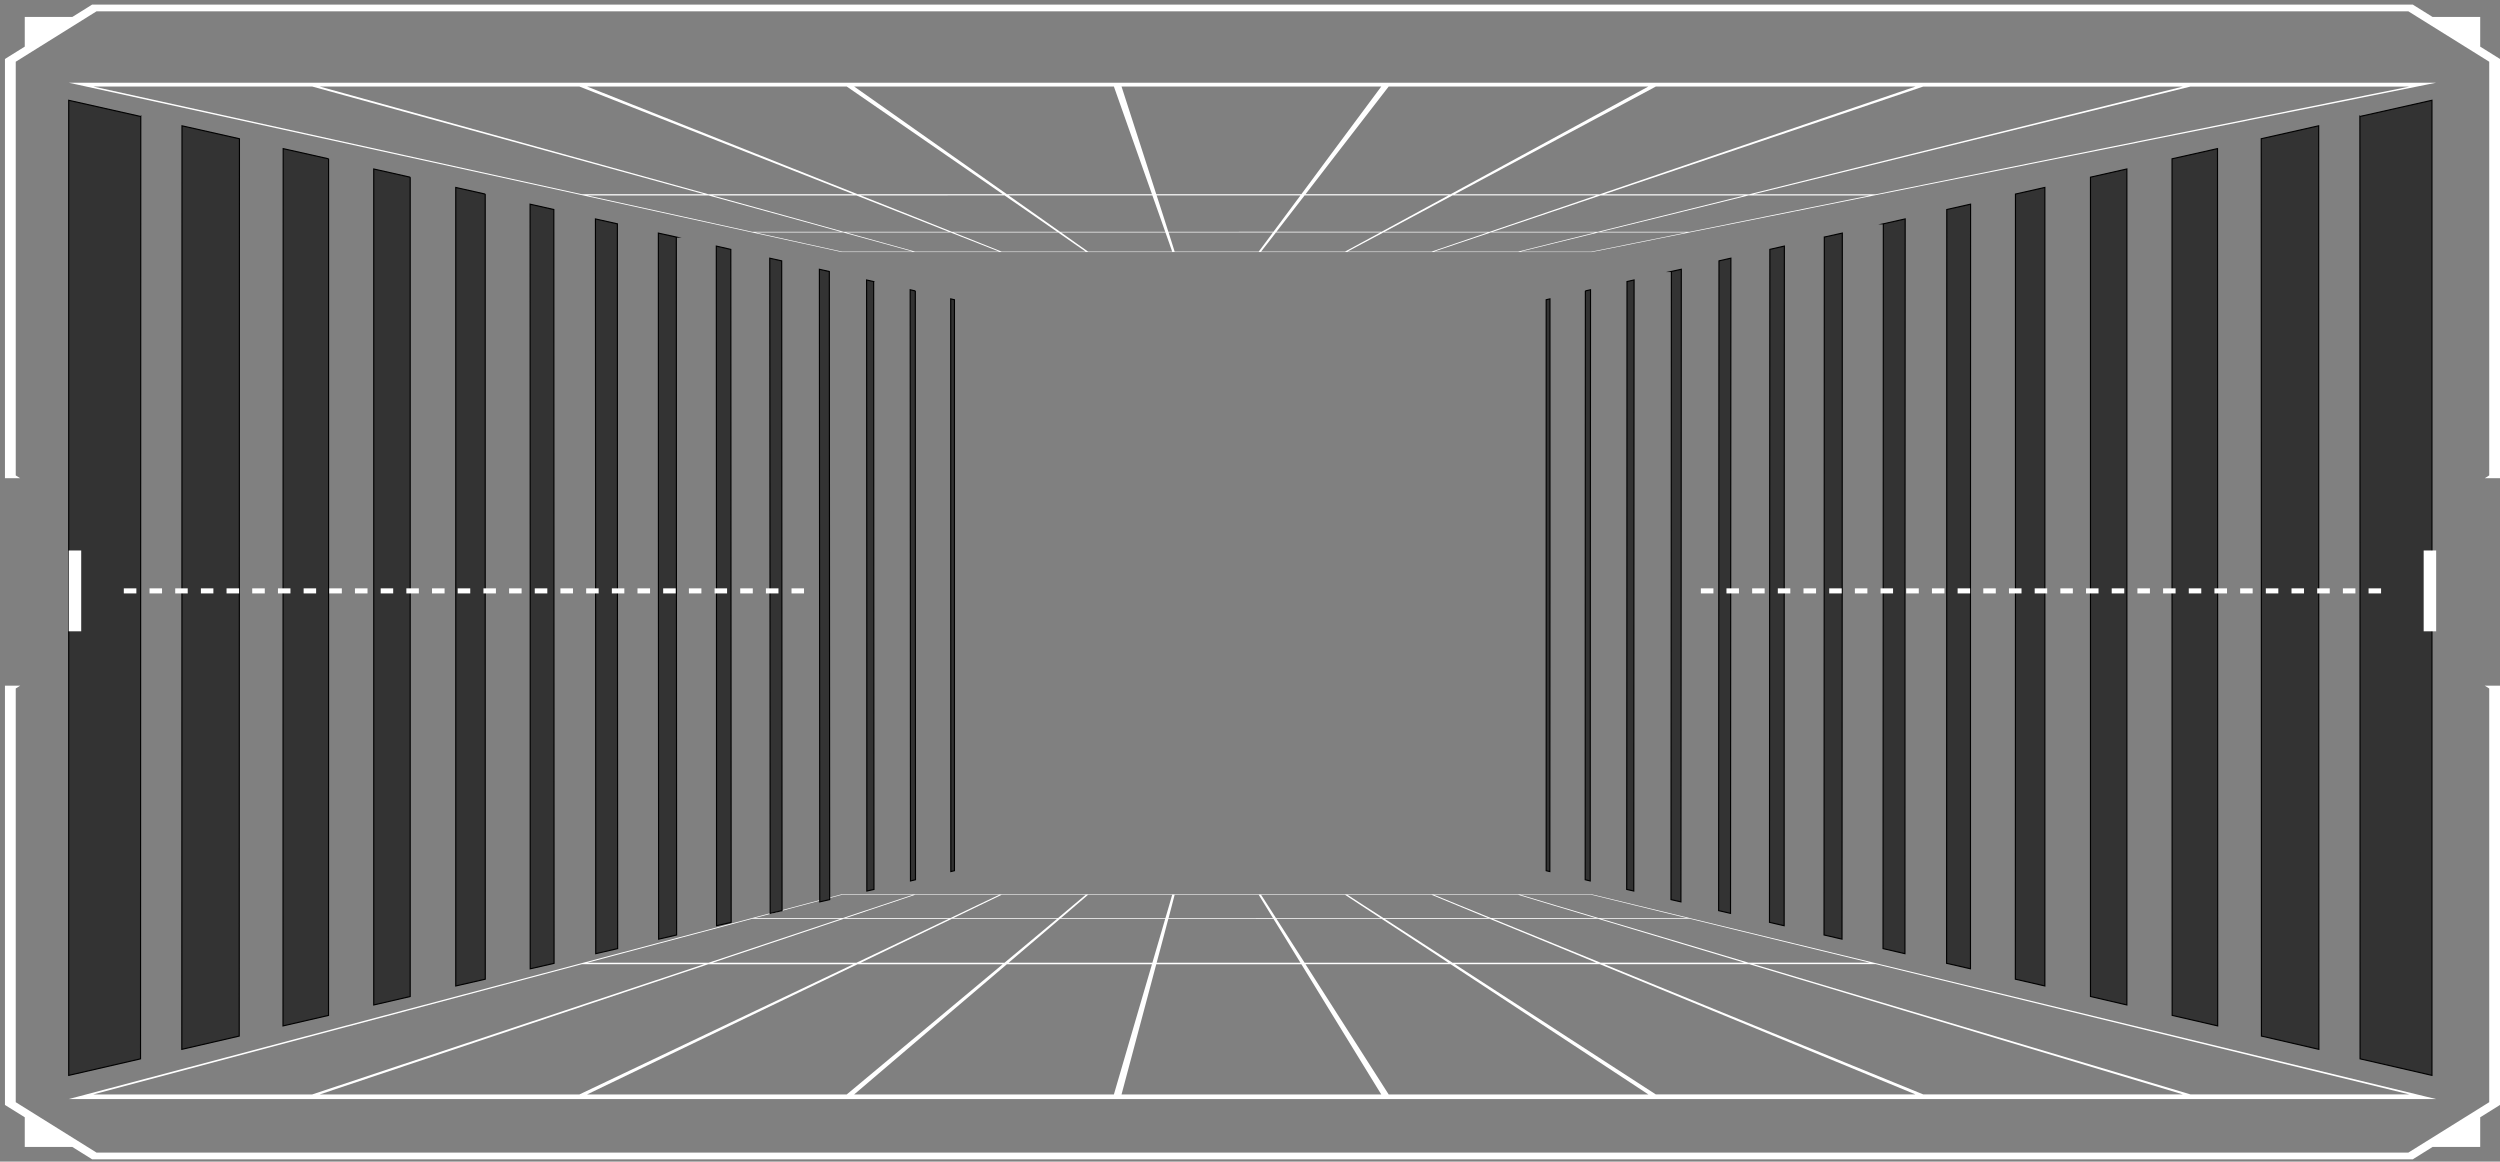
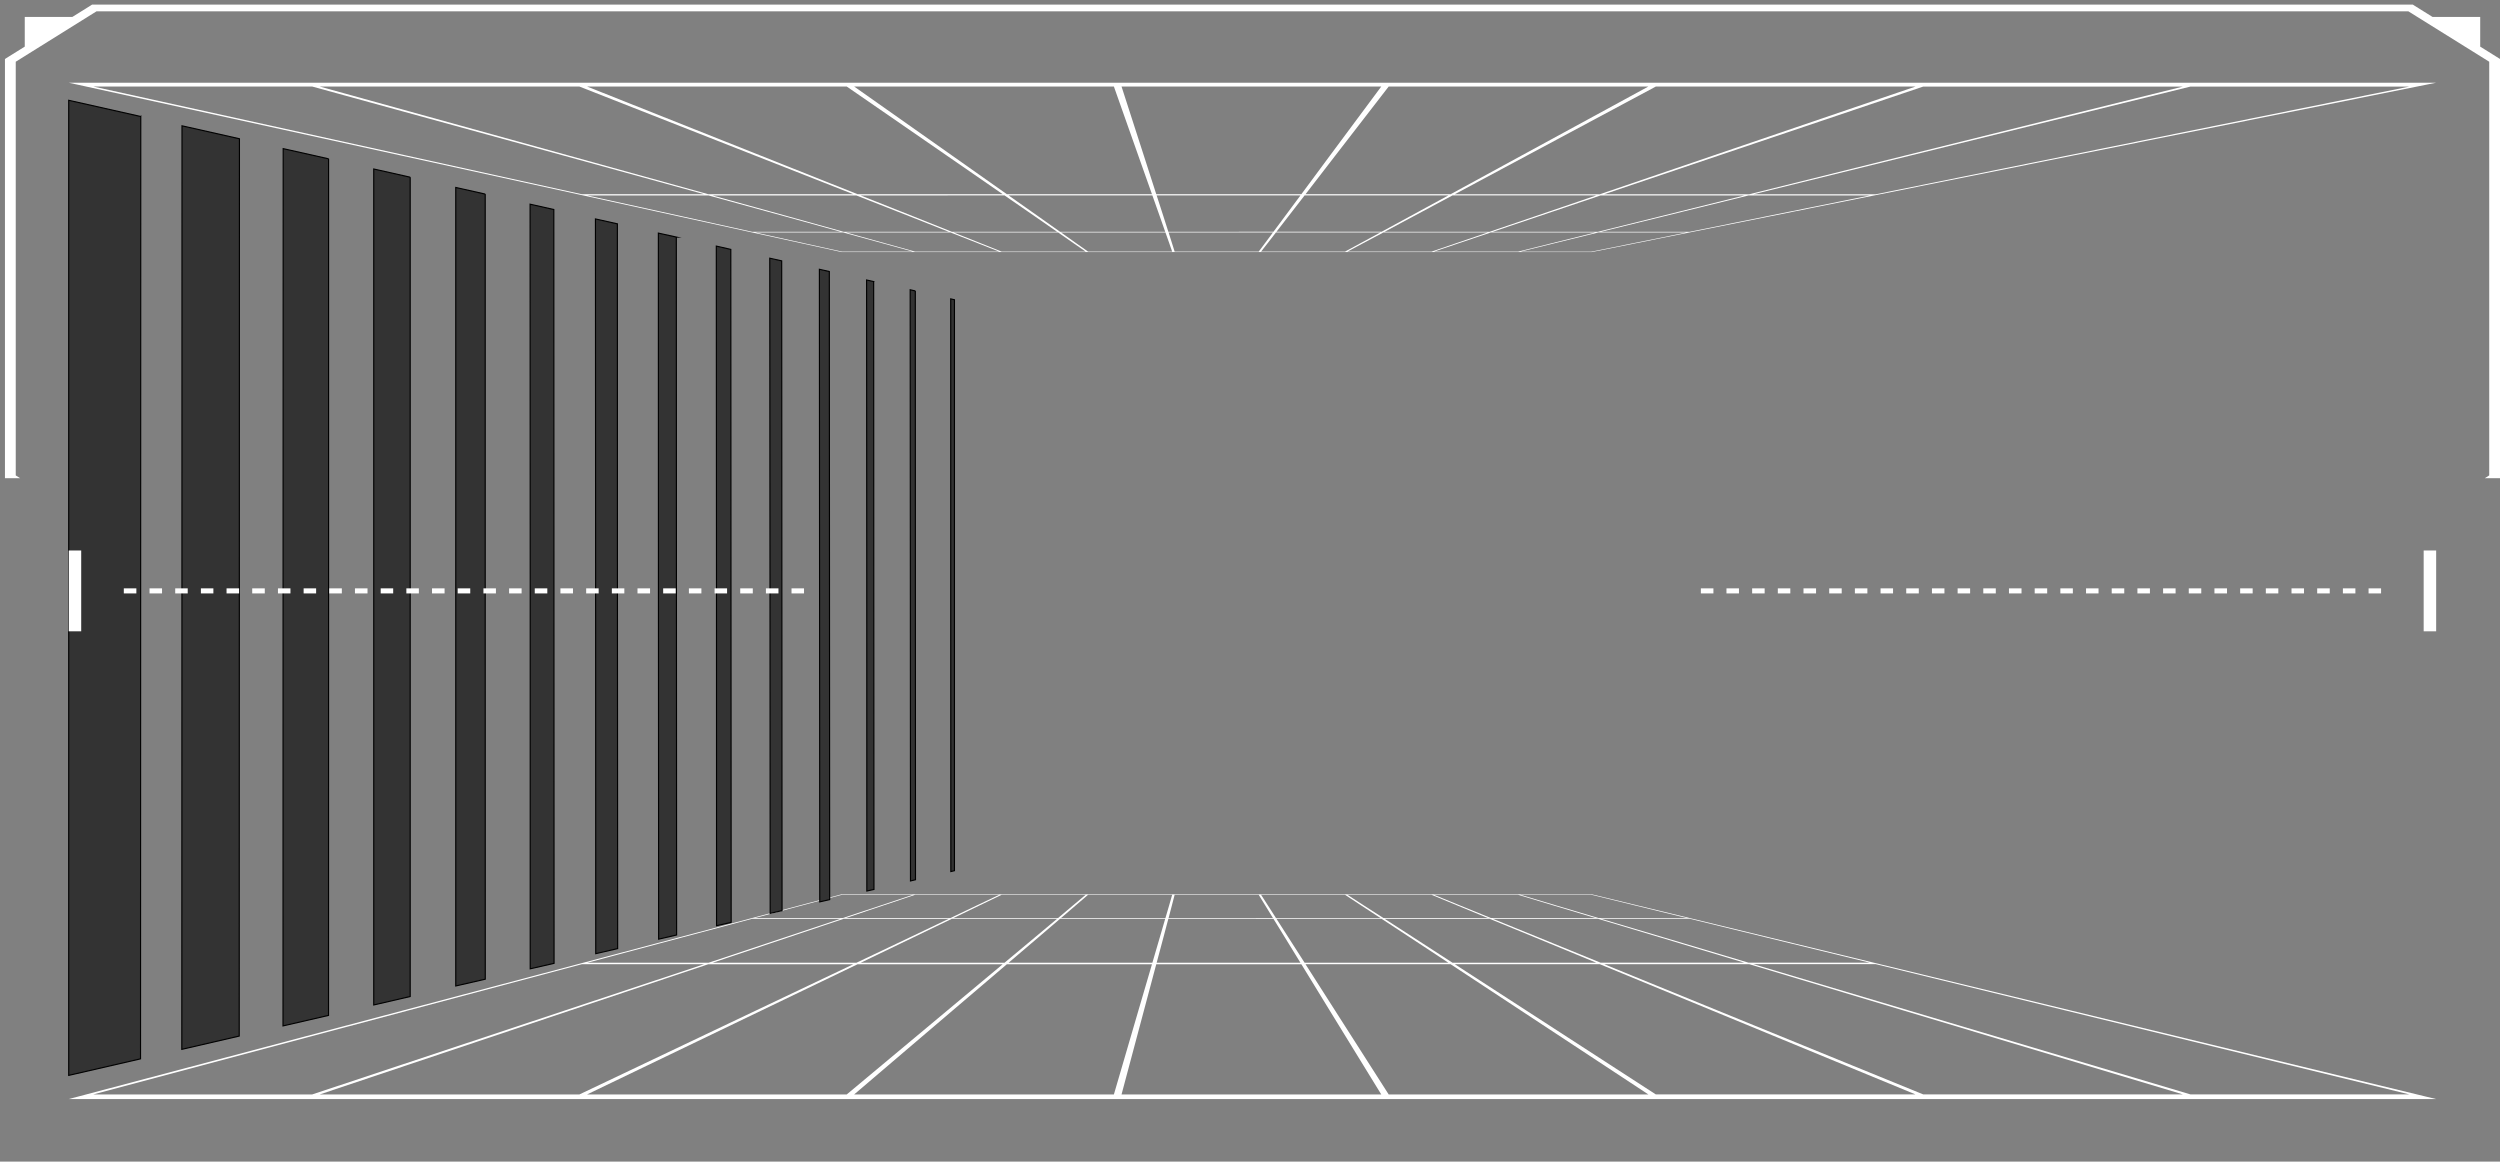
<svg xmlns="http://www.w3.org/2000/svg" width="495" height="230" viewBox="0 0 495 230" fill="none">
  <rect x="0" y="0" width="495" height="230" fill="#808080" stroke="none" />
  <g clip-path="url(#clip0_1179_41670)">
    <path d="M166.841 177.07H315.176C315.244 177.094 315.323 177.106 315.391 177.126C325.351 179.544 338.215 182.66 355.446 186.839C379.872 192.755 417.094 201.791 480.483 217.161C481.128 217.32 481.77 217.468 482.359 217.611H13.605C14.147 217.464 14.733 217.316 15.323 217.161C73.345 201.791 107.428 192.755 129.802 186.827C145.566 182.648 157.335 179.532 166.426 177.126C166.494 177.102 166.55 177.094 166.618 177.07H166.845H166.841ZM181.183 177.174C179.299 177.807 177.263 178.497 175.084 179.218C172.757 180.007 170.227 180.855 167.506 181.759C174.406 181.759 181.295 181.771 188.183 181.771C190.103 180.855 191.876 180.01 193.525 179.218C195.063 178.497 196.497 177.819 197.828 177.174H181.183ZM167.044 181.919C163.733 183.026 160.12 184.245 156.088 185.6C151.65 187.09 146.694 188.751 141.1 190.624H169.57C173.51 188.747 177.012 187.09 180.139 185.6C182.972 184.245 185.514 183.026 187.852 181.919H167.04H167.044ZM140.236 190.919C132.511 193.504 123.443 196.544 112.659 200.157C99.639 204.528 83.58 209.902 63.297 216.703H114.715C129.013 209.906 140.339 204.528 149.519 200.157C157.12 196.544 163.51 193.504 168.964 190.919H140.236ZM61.816 216.699C82.269 209.902 98.46 204.524 111.607 200.153C122.471 196.54 131.619 193.5 139.411 190.915H115.201C105.476 193.5 94.082 196.54 80.532 200.153C64.158 204.524 43.975 209.898 18.478 216.699H61.819H61.816ZM140.292 190.624C145.925 188.747 150.941 187.09 155.403 185.6C159.459 184.257 163.104 183.026 166.446 181.919H148.921C144.766 183.026 140.204 184.245 135.132 185.6C129.555 187.09 123.32 188.751 116.296 190.624H140.296H140.292ZM166.909 181.759C169.665 180.855 172.203 180.01 174.566 179.218C176.757 178.497 178.801 177.807 180.709 177.174H166.693C164.323 177.807 161.757 178.497 159.036 179.218C156.1 180.007 152.925 180.855 149.507 181.759H166.909ZM198.314 177.174C197.003 177.819 195.581 178.497 194.079 179.218C192.454 180.007 190.693 180.855 188.793 181.771H209.493C210.589 180.855 211.573 180.01 212.509 179.218C213.378 178.497 214.202 177.819 214.959 177.174H198.314ZM188.478 181.919C186.163 183.026 183.645 184.257 180.856 185.6C177.773 187.09 174.319 188.751 170.422 190.624H198.892C201.139 188.747 203.127 187.09 204.912 185.6C206.525 184.245 207.983 183.038 209.306 181.919H188.482H188.478ZM169.809 190.919C164.435 193.504 158.108 196.544 150.61 200.157C141.531 204.528 130.352 209.902 116.232 216.703H167.65C175.781 209.906 182.231 204.528 187.47 200.157C191.796 196.544 195.43 193.504 198.537 190.919H169.809ZM215.433 177.174C214.688 177.819 213.895 178.497 213.039 179.23C212.123 180.01 211.131 180.855 210.079 181.771H230.756C231.027 180.855 231.274 180.01 231.501 179.23C231.704 178.497 231.907 177.819 232.086 177.174H215.429H215.433ZM209.9 181.919C208.601 183.038 207.178 184.245 205.597 185.6C203.848 187.09 201.904 188.751 199.701 190.624H228.17C228.724 188.747 229.21 187.09 229.64 185.6C230.035 184.257 230.397 183.038 230.712 181.919H209.9ZM199.362 190.919C196.322 193.504 192.757 196.544 188.522 200.157C183.406 204.528 177.092 209.902 169.12 216.703H220.549C222.525 209.906 224.106 204.528 225.381 200.157C226.441 196.544 227.333 193.504 228.09 190.919H199.362ZM232.576 177.174C232.417 177.819 232.238 178.497 232.046 179.23C231.843 180.01 231.616 180.855 231.381 181.771H252.046C251.492 180.855 250.962 180.01 250.488 179.23C250.038 178.497 249.62 177.819 249.225 177.174H232.58H232.576ZM231.333 181.919C231.038 183.038 230.712 184.257 230.361 185.6C229.967 187.09 229.513 188.751 229.019 190.624H257.488C256.337 188.747 255.321 187.09 254.404 185.6C253.58 184.257 252.823 183.038 252.146 181.931C245.19 181.931 238.265 181.931 231.333 181.919ZM228.939 190.919C228.25 193.504 227.437 196.544 226.477 200.157C225.314 204.528 223.867 209.902 222.063 216.703H273.492C269.312 209.906 266.014 204.528 263.329 200.157C261.125 196.556 259.265 193.504 257.671 190.919H228.943H228.939ZM249.695 177.174C250.102 177.819 250.544 178.497 251.018 179.23C251.516 180.01 252.058 180.855 252.644 181.771H273.32C271.91 180.855 270.623 180.01 269.436 179.23C268.328 178.497 267.289 177.819 266.321 177.174H249.695ZM252.743 181.927C253.456 183.034 254.233 184.253 255.094 185.596C256.054 187.086 257.114 188.747 258.313 190.62H286.782C283.938 188.743 281.408 187.086 279.149 185.596C277.093 184.253 275.241 183.034 273.559 181.927H252.747H252.743ZM258.492 190.915C260.141 193.5 262.082 196.548 264.388 200.153C267.177 204.524 270.611 209.898 274.958 216.699H326.375C316.04 209.902 307.877 204.524 301.248 200.153C295.77 196.552 291.153 193.5 287.22 190.915H258.492ZM266.791 177.17C267.783 177.815 268.834 178.493 269.966 179.226C271.173 180.006 272.508 180.851 273.918 181.767H294.575C292.36 180.851 290.308 180.006 288.408 179.226C286.635 178.493 284.985 177.815 283.44 177.17H266.795H266.791ZM274.153 181.923C275.87 183.03 277.743 184.249 279.834 185.592C282.137 187.082 284.703 188.743 287.591 190.616H316.06C311.519 188.739 307.511 187.082 303.885 185.592C300.611 184.249 297.638 183.03 294.941 181.923H274.149H274.153ZM288.045 190.911C292.041 193.496 296.73 196.544 302.308 200.149C309.049 204.52 317.351 209.894 327.853 216.695H379.27C362.78 209.898 349.749 204.52 339.167 200.149C330.415 196.536 323.04 193.496 316.762 190.911H288.041H288.045ZM283.922 177.166C285.491 177.811 287.165 178.489 288.945 179.222C290.866 180.003 292.941 180.847 295.18 181.763H315.857C312.817 180.847 309.985 180.003 307.387 179.222C304.949 178.489 302.69 177.811 300.567 177.166H283.922ZM295.567 181.919C298.288 183.026 301.304 184.245 304.602 185.588C308.252 187.078 312.315 188.739 316.913 190.612H345.382C339.135 188.747 333.614 187.078 328.646 185.588C324.164 184.245 320.076 183.026 316.383 181.919H295.571H295.567ZM317.622 190.907C323.969 193.492 331.423 196.532 340.255 200.145C350.96 204.516 364.127 209.89 380.796 216.691H432.213C409.572 209.894 391.66 204.516 377.115 200.145C365.099 196.532 354.968 193.492 346.342 190.907H317.622ZM301.045 177.162C303.18 177.807 305.471 178.485 307.921 179.218C310.543 179.999 313.387 180.843 316.459 181.759H333.909C330.16 180.843 326.682 179.999 323.486 179.218C320.495 178.485 317.706 177.807 315.084 177.162H301.049H301.045ZM316.981 181.915C320.706 183.022 324.805 184.241 329.347 185.584C334.351 187.074 339.916 188.747 346.195 190.608H370.195C362.525 188.743 355.717 187.074 349.617 185.592C344.084 184.237 339.092 183.018 334.542 181.911H316.981V181.915ZM347.179 190.903C355.864 193.488 366.071 196.528 378.178 200.141C392.827 204.512 410.871 209.886 433.695 216.687H477.037C449.165 209.89 427.133 204.512 409.245 200.141C394.461 196.528 382.007 193.488 371.39 190.903H347.179Z" fill="white" />
    <path d="M166.841 49.91H315.176C315.244 49.886 315.323 49.874 315.391 49.866C325.351 47.866 338.215 45.281 355.446 41.838C379.872 36.938 417.094 29.472 480.483 16.755C481.128 16.632 481.77 16.508 482.359 16.381H13.605C14.147 16.504 14.733 16.628 15.323 16.755C73.345 29.472 107.428 36.938 129.802 41.838C145.566 45.292 157.335 47.87 166.426 49.866C166.494 49.878 166.55 49.89 166.618 49.91H166.845H166.841ZM181.183 49.818C179.299 49.3 177.263 48.735 175.084 48.125C172.757 47.48 170.227 46.782 167.506 46.026H188.183C190.103 46.782 191.876 47.484 193.525 48.125C195.063 48.735 196.497 49.288 197.828 49.818H181.183ZM167.044 45.898C163.733 44.982 160.12 43.966 156.088 42.85C151.65 41.619 146.694 40.253 141.1 38.707H169.57C173.51 40.253 177.012 41.619 180.139 42.85C182.972 43.97 185.514 44.986 187.852 45.898H167.04H167.044ZM140.236 38.456C132.511 36.321 123.443 33.803 112.659 30.811C99.639 27.209 83.58 22.747 63.297 17.134H114.715C129.013 22.747 140.339 27.209 149.519 30.811C157.12 33.803 163.51 36.321 168.964 38.456H140.236ZM61.816 17.134C82.269 22.747 98.46 27.209 111.607 30.811C122.471 33.803 131.619 36.321 139.411 38.456H115.201C105.476 36.321 94.082 33.803 80.532 30.811C64.158 27.209 43.975 22.747 18.478 17.134H61.819H61.816ZM140.292 38.703C145.925 40.249 150.941 41.615 155.403 42.846C159.459 43.966 163.104 44.982 166.446 45.894H148.921C144.766 44.978 140.204 43.962 135.132 42.846C129.555 41.615 123.32 40.249 116.296 38.703H140.296H140.292ZM166.909 46.022C169.665 46.779 172.203 47.48 174.566 48.121C176.757 48.731 178.801 49.296 180.709 49.814H166.693C164.323 49.296 161.757 48.731 159.036 48.121C156.1 47.476 152.925 46.779 149.507 46.022H166.909ZM198.314 49.814C197.003 49.285 195.581 48.731 194.079 48.121C192.454 47.476 190.693 46.779 188.793 46.022H209.493C210.589 46.779 211.573 47.48 212.509 48.121C213.378 48.731 214.202 49.285 214.959 49.814H198.314ZM188.478 45.894C186.163 44.978 183.645 43.962 180.856 42.846C177.773 41.615 174.319 40.249 170.422 38.703C179.896 38.703 189.382 38.691 198.892 38.691C201.139 40.249 203.127 41.615 204.912 42.846C206.525 43.966 207.983 44.97 209.306 45.894H188.482H188.478ZM169.809 38.452C164.435 36.317 158.108 33.799 150.61 30.807C141.531 27.205 130.352 22.743 116.232 17.13H167.65C175.781 22.743 182.231 27.205 187.47 30.807C191.796 33.799 195.43 36.305 198.537 38.452H169.809ZM215.433 49.814C214.688 49.285 213.895 48.719 213.039 48.121C212.123 47.476 211.131 46.779 210.079 46.022H230.756C231.027 46.779 231.274 47.48 231.501 48.121C231.704 48.719 231.907 49.285 232.086 49.814H215.429H215.433ZM209.9 45.894C208.601 44.97 207.178 43.962 205.597 42.846C203.848 41.615 201.904 40.249 199.701 38.691H228.17C228.724 40.249 229.21 41.615 229.64 42.846C230.035 43.966 230.397 44.97 230.712 45.894H209.9ZM199.362 38.452C196.322 36.305 192.757 33.799 188.522 30.807C183.406 27.205 177.092 22.743 169.12 17.13H220.549C222.525 22.743 224.106 27.205 225.381 30.807C226.441 33.799 227.333 36.305 228.09 38.452H199.362ZM232.576 49.814C232.417 49.285 232.238 48.719 232.046 48.121C231.843 47.476 231.616 46.779 231.381 46.022H252.046C251.492 46.779 250.962 47.48 250.488 48.121C250.038 48.719 249.62 49.285 249.225 49.814H232.58H232.576ZM231.333 45.894C231.038 44.97 230.712 43.962 230.361 42.846C229.967 41.615 229.513 40.249 229.019 38.691H257.488C256.337 40.237 255.321 41.615 254.404 42.846C253.58 43.966 252.823 44.97 252.146 45.886C245.19 45.886 238.265 45.886 231.333 45.898V45.894ZM228.939 38.452C228.25 36.305 227.437 33.799 226.477 30.807C225.314 27.205 223.867 22.743 222.063 17.13H273.492C269.312 22.743 266.014 27.205 263.329 30.807C261.125 33.799 259.265 36.305 257.671 38.452H228.943H228.939ZM249.695 49.814C250.102 49.285 250.544 48.719 251.018 48.121C251.516 47.476 252.058 46.779 252.644 46.022H273.32C271.91 46.779 270.623 47.48 269.436 48.121C268.328 48.719 267.289 49.285 266.321 49.814H249.695ZM252.743 45.886C253.456 44.97 254.233 43.966 255.094 42.846C256.054 41.615 257.114 40.237 258.313 38.691H286.782C283.938 40.237 281.408 41.615 279.149 42.846C277.093 43.966 275.241 44.97 273.559 45.886H252.747H252.743ZM258.492 38.456C260.141 36.309 262.082 33.803 264.388 30.811C267.177 27.209 270.611 22.747 274.958 17.134H326.375C316.04 22.747 307.877 27.209 301.248 30.811C295.77 33.803 291.153 36.309 287.22 38.456H258.492ZM266.791 49.818C267.783 49.288 268.834 48.723 269.966 48.125C271.173 47.48 272.508 46.782 273.918 46.026H294.575C292.36 46.782 290.308 47.484 288.408 48.125C286.635 48.723 284.985 49.288 283.44 49.818H266.795H266.791ZM274.153 45.89C275.87 44.974 277.743 43.97 279.834 42.85C282.137 41.619 284.703 40.241 287.591 38.695H316.06C311.519 40.241 307.511 41.619 303.885 42.85C300.611 43.97 297.638 44.974 294.941 45.89H274.149H274.153ZM288.045 38.46C292.041 36.313 296.73 33.807 302.308 30.815C309.049 27.213 317.351 22.751 327.853 17.138H379.27C362.78 22.751 349.749 27.201 339.167 30.815C330.415 33.807 323.04 36.313 316.762 38.46H288.041H288.045ZM283.922 49.822C285.491 49.292 287.165 48.727 288.945 48.129C290.866 47.484 292.941 46.786 295.18 46.029H315.857C312.817 46.786 309.985 47.476 307.387 48.129C304.949 48.727 302.69 49.292 300.567 49.822H283.922ZM295.567 45.894C298.288 44.978 301.304 43.974 304.602 42.854C308.252 41.623 312.315 40.245 316.913 38.699H345.382C339.135 40.245 333.614 41.623 328.646 42.854C324.164 43.974 320.076 44.978 316.383 45.894H295.571H295.567ZM317.622 38.464C323.969 36.317 331.423 33.811 340.255 30.819C350.96 27.205 364.127 22.755 380.796 17.142H432.213C409.572 22.755 391.66 27.217 377.115 30.819C365.099 33.811 354.968 36.317 346.342 38.464H317.622ZM301.045 49.826C303.18 49.296 305.471 48.731 307.921 48.133C310.543 47.48 313.387 46.791 316.459 46.033H333.909C330.16 46.779 326.682 47.48 323.486 48.133C320.495 48.731 317.706 49.296 315.084 49.826H301.049H301.045ZM316.981 45.898C320.706 44.982 324.805 43.978 329.347 42.858C334.351 41.627 339.916 40.249 346.195 38.703H370.195C362.525 40.249 355.717 41.627 349.617 42.858C344.084 43.978 339.092 44.982 334.542 45.898H316.981ZM347.179 38.468C355.864 36.321 366.071 33.815 378.178 30.823C392.827 27.221 410.871 22.759 433.695 17.146H477.037C449.165 22.771 427.133 27.221 409.245 30.823C394.461 33.815 382.007 36.321 371.39 38.468H347.179Z" fill="white" />
-     <path fill-rule="evenodd" clip-rule="evenodd" d="M306.145 59.349C306.384 59.293 306.619 59.237 306.89 59.177V115.901C306.878 134.793 306.866 153.701 306.866 172.569C306.619 172.513 306.38 172.457 306.145 172.398V59.349ZM467.264 23.063C471.882 22.023 476.67 20.951 481.527 19.855V212.923C476.682 211.815 471.894 210.707 467.296 209.648C467.284 178.581 467.284 147.478 467.284 116.387C467.284 85.296 467.26 54.185 467.26 23.059L467.264 23.063ZM447.727 27.469C451.444 26.62 455.205 25.788 459.097 24.907C459.097 55.408 459.109 85.914 459.109 116.371C459.109 146.829 459.133 177.322 459.133 207.767C455.237 206.863 451.488 205.994 447.763 205.138C447.763 175.561 447.763 145.94 447.751 116.339C447.739 86.738 447.751 57.106 447.727 27.473V27.469ZM430.066 31.445C433.014 30.779 436.03 30.102 439.066 29.425C439.066 58.392 439.078 87.372 439.09 116.315C439.09 145.247 439.09 174.202 439.102 203.126C436.074 202.425 433.038 201.736 430.09 201.046C430.09 172.812 430.066 144.534 430.066 116.279V31.445ZM413.915 35.082C416.285 34.552 418.648 34.011 421.118 33.457V198.979C418.668 198.413 416.285 197.859 413.915 197.305V35.082ZM399.063 38.425C400.995 37.983 402.915 37.556 404.879 37.114V195.218C402.915 194.768 400.995 194.325 399.039 193.875C399.039 167.991 399.063 142.084 399.063 116.18V38.425ZM385.465 41.484C386.991 41.146 388.573 40.783 390.174 40.425C390.174 65.675 390.151 90.93 390.151 116.156V191.819C388.537 191.445 386.955 191.086 385.429 190.736C385.429 165.88 385.441 141 385.453 116.132C385.465 91.276 385.465 66.376 385.465 41.484ZM372.896 44.317C374.33 43.99 375.752 43.672 377.223 43.345C377.211 67.603 377.199 91.87 377.187 116.108C377.187 140.343 377.175 164.601 377.175 188.824C375.697 188.485 374.282 188.146 372.84 187.82C372.864 163.924 372.876 140.004 372.876 116.096C372.888 92.188 372.9 68.249 372.9 44.317H372.896ZM361.219 46.938C362.406 46.679 363.577 46.409 364.777 46.15C364.777 69.472 364.765 92.778 364.753 116.076C364.753 139.363 364.741 162.673 364.717 185.947C363.53 185.664 362.358 185.393 361.159 185.122C361.183 162.119 361.183 139.08 361.191 116.064C361.203 93.037 361.215 69.99 361.215 46.938H361.219ZM350.434 49.377C351.359 49.161 352.319 48.946 353.303 48.723C353.291 71.173 353.279 93.615 353.271 116.04C353.259 138.458 353.259 160.884 353.259 183.29C352.275 183.063 351.307 182.84 350.359 182.624C350.383 160.434 350.383 138.219 350.39 116.028C350.414 93.826 350.414 71.603 350.434 49.377ZM340.363 51.648C341.144 51.468 341.921 51.285 342.713 51.118C342.713 72.766 342.689 94.403 342.678 116.009C342.666 137.634 342.666 159.251 342.642 180.844C341.853 180.664 341.06 180.481 340.291 180.302C340.315 158.892 340.315 137.446 340.323 116.001C340.335 94.579 340.359 73.121 340.359 51.651L340.363 51.648ZM330.933 53.759C331.578 53.624 332.244 53.476 332.897 53.317C332.873 74.221 332.873 95.113 332.865 115.973C332.841 136.853 332.841 157.737 332.821 178.569C332.176 178.421 331.51 178.262 330.857 178.119C330.881 157.43 330.889 136.697 330.901 115.961C330.901 95.26 330.937 74.516 330.937 53.759H330.933ZM322.148 55.747C322.622 55.636 323.072 55.532 323.547 55.432C323.523 75.623 323.523 95.806 323.511 115.953C323.499 136.112 323.487 156.282 323.487 176.417C323.013 176.306 322.562 176.202 322.088 176.103C322.112 156.067 322.112 136.012 322.124 115.945C322.136 95.909 322.148 75.83 322.148 55.751V55.747ZM313.905 57.6C314.232 57.52 314.571 57.452 314.921 57.373C314.897 76.91 314.897 96.435 314.885 115.917C314.873 135.43 314.861 154.948 314.861 174.425C314.535 174.346 314.184 174.266 313.869 174.186C313.869 154.785 313.881 135.351 313.881 115.913C313.893 96.499 313.905 77.053 313.905 57.596V57.6Z" fill="#333333" stroke="black" stroke-width="0.227" stroke-miterlimit="10" />
    <path fill-rule="evenodd" clip-rule="evenodd" d="M188.976 59.349C188.749 59.293 188.502 59.237 188.243 59.177C188.243 78.105 188.231 97.021 188.243 115.901C188.255 134.793 188.267 153.701 188.267 172.569C188.506 172.513 188.753 172.457 188.98 172.398V59.349H188.976ZM27.868 23.067C23.251 22.027 18.462 20.955 13.605 19.859V212.926C18.45 211.819 23.239 210.711 27.824 209.652C27.848 178.585 27.848 147.482 27.848 116.391C27.848 85.3 27.872 54.189 27.872 23.062L27.868 23.067ZM47.406 27.473C43.68 26.624 39.928 25.791 36.035 24.911C36.035 55.412 36.023 85.918 36.023 116.375C36.023 146.832 35.999 177.326 35.999 207.771C39.896 206.867 43.645 205.998 47.362 205.142C47.362 175.565 47.374 145.944 47.386 116.343C47.398 86.742 47.386 57.109 47.409 27.477L47.406 27.473ZM65.058 31.449C62.11 30.783 59.094 30.106 56.071 29.429C56.071 58.396 56.059 87.376 56.047 116.319C56.035 145.251 56.047 174.206 56.035 203.13C59.062 202.429 62.098 201.739 65.046 201.05C65.046 172.816 65.058 144.538 65.058 116.283V31.445V31.449ZM81.217 35.086C78.847 34.556 76.472 34.014 74.002 33.461V198.983C76.465 198.417 78.847 197.863 81.217 197.309V35.082V35.086ZM96.07 38.429C94.137 37.986 92.209 37.56 90.241 37.118V195.222C92.205 194.771 94.137 194.329 96.082 193.879C96.082 167.995 96.07 142.088 96.07 116.184V38.425V38.429ZM109.655 41.488C108.129 41.15 106.559 40.787 104.958 40.429C104.958 65.679 104.982 90.933 104.982 116.16V191.823C106.595 191.449 108.165 191.09 109.703 190.74C109.703 165.884 109.691 141.004 109.679 116.136C109.667 91.28 109.655 66.38 109.655 41.488ZM122.236 44.321C120.802 43.994 119.38 43.675 117.898 43.349C117.922 67.607 117.934 91.874 117.934 116.112C117.946 140.347 117.958 164.605 117.958 188.827C119.428 188.489 120.85 188.15 122.296 187.823C122.272 163.928 122.26 140.008 122.252 116.1C122.252 92.192 122.24 68.253 122.24 44.321H122.236ZM133.913 46.942C132.726 46.683 131.543 46.413 130.356 46.154C130.356 69.476 130.368 92.782 130.368 116.08C130.38 139.366 130.392 162.677 130.411 185.951C131.599 185.668 132.77 185.397 133.969 185.126C133.945 162.123 133.933 139.084 133.933 116.068C133.921 93.041 133.909 69.994 133.909 46.942H133.913ZM144.698 49.381C143.774 49.165 142.802 48.95 141.829 48.727C141.841 71.177 141.853 93.619 141.865 116.044C141.865 138.462 141.877 160.888 141.877 183.294C142.861 183.067 143.829 182.844 144.77 182.628C144.758 160.438 144.758 138.223 144.734 116.032C144.722 93.83 144.722 71.607 144.698 49.381ZM154.773 51.651C153.993 51.472 153.204 51.289 152.415 51.122C152.415 72.77 152.451 94.407 152.459 116.012C152.459 137.637 152.471 159.254 152.495 180.848C153.283 180.668 154.064 180.485 154.845 180.306C154.821 158.896 154.809 137.45 154.809 116.004C154.797 94.583 154.773 73.125 154.773 51.655V51.651ZM164.203 53.763C163.558 53.627 162.893 53.48 162.239 53.321C162.263 74.225 162.263 95.117 162.275 115.977C162.299 136.857 162.299 157.741 162.311 178.573C162.964 178.425 163.634 178.266 164.275 178.122C164.263 157.434 164.251 136.701 164.239 115.965C164.227 95.264 164.203 74.519 164.203 53.763ZM172.988 55.751C172.514 55.639 172.064 55.536 171.586 55.436C171.598 75.627 171.61 95.81 171.622 115.957C171.634 136.116 171.634 156.286 171.634 176.421C172.108 176.31 172.57 176.206 173.044 176.107C173.02 156.071 173.008 136.016 173.008 115.949C172.996 95.913 172.984 75.834 172.984 55.755L172.988 55.751ZM181.231 57.603C180.892 57.524 180.566 57.456 180.215 57.376C180.227 76.914 180.239 96.439 180.251 115.921C180.263 135.434 180.275 154.952 180.275 174.429C180.601 174.35 180.952 174.27 181.267 174.19C181.267 154.788 181.255 135.355 181.243 115.917C181.243 96.503 181.231 77.057 181.231 57.599V57.603Z" fill="#333333" stroke="black" stroke-width="0.227" stroke-miterlimit="10" />
    <path d="M159.196 116.494V117.498H156.722V116.494H159.196ZM16.079 108.996V125H13.605V108.996H16.079ZM27 116.494V117.498H24.514V116.494H27ZM32.083 116.494V117.498H29.609V116.494H32.083ZM37.167 116.494V117.498H34.693V116.494H37.167ZM42.25 116.494V117.498H39.776V116.494H42.25ZM47.342 116.494V117.498H44.856V116.494H47.342ZM52.425 116.494V117.498H49.939V116.494H52.425ZM57.509 116.494V117.498H55.035V116.494H57.509ZM62.592 116.494V117.498H60.118V116.494H62.592ZM67.684 116.494V117.498H65.198V116.494H67.684ZM72.767 116.494V117.498H70.281V116.494H72.767ZM77.851 116.494V117.498H75.377V116.494H77.851ZM82.934 116.494V117.498H80.46V116.494H82.934ZM88.026 116.494V117.498H85.54V116.494H88.026ZM93.109 116.494V117.498H90.624V116.494H93.109ZM98.193 116.494V117.498H95.719V116.494H98.193ZM103.277 116.494V117.498H100.803V116.494H103.277ZM108.368 116.494V117.498H105.882V116.494H108.368ZM113.452 116.494V117.498H110.966V116.494H113.452ZM118.535 116.494V117.498H116.061V116.494H118.535ZM123.619 116.494V117.498H121.145V116.494H123.619ZM128.71 116.494V117.498H126.224V116.494H128.71ZM133.794 116.494V117.498H131.308V116.494H133.794ZM138.877 116.494V117.498H136.403V116.494H138.877ZM143.961 116.494V117.498H141.487V116.494H143.961ZM149.052 116.494V117.498H146.566V116.494H149.052ZM154.136 116.494V117.498H151.65V116.494H154.136Z" fill="white" />
    <path d="M336.77 116.494V117.498H339.256V116.494H336.77ZM479.886 108.996V125H482.36V108.996H479.886ZM468.977 116.494V117.498H471.452V116.494H468.977ZM463.894 116.494V117.498H466.368V116.494H463.894ZM458.802 116.494V117.498H461.288V116.494H458.802ZM453.719 116.494V117.498H456.193V116.494H453.719ZM448.635 116.494V117.498H451.109V116.494H448.635ZM443.552 116.494V117.498H446.026V116.494H443.552ZM438.46 116.494V117.498H440.946V116.494H438.46ZM433.377 116.494V117.498H435.851V116.494H433.377ZM428.293 116.494V117.498H430.767V116.494H428.293ZM423.21 116.494V117.498H425.684V116.494H423.21ZM418.118 116.494V117.498H420.604V116.494H418.118ZM413.035 116.494V117.498H415.509V116.494H413.035ZM407.951 116.494V117.498H410.425V116.494H407.951ZM402.868 116.494V117.498H405.342V116.494H402.868ZM397.776 116.494V117.498H400.262V116.494H397.776ZM392.692 116.494V117.498H395.167V116.494H392.692ZM387.609 116.494V117.498H390.083V116.494H387.609ZM382.525 116.494V117.498H384.999V116.494H382.525ZM377.434 116.494V117.498H379.92V116.494H377.434ZM372.35 116.494V117.498H374.824V116.494H372.35ZM367.267 116.494V117.498H369.741V116.494H367.267ZM362.183 116.494V117.498H364.657V116.494H362.183ZM357.092 116.494V117.498H359.578V116.494H357.092ZM352.008 116.494V117.498H354.482V116.494H352.008ZM346.925 116.494V117.498H349.399V116.494H346.925ZM341.841 116.494V117.498H344.315V116.494H341.841Z" fill="white" />
    <path d="M18.677 0.908H477.304H477.742L478.049 1.111L481.65 3.358H491.08V9.231L494.682 11.478L495 11.681V11.952V94.416V94.687H491.985L492.865 94.133V12.223L476.85 2.239H19.116L3.116 12.223V94.133L3.996 94.687H0.98V94.416V11.952V11.681L1.295 11.478L4.901 9.231V3.358H14.319L17.92 1.111L18.235 0.908H18.677Z" fill="white" />
-     <path d="M18.677 229.546H477.304H477.742L478.049 229.343L481.65 227.096H491.08V221.224L494.682 218.977L495 218.774V218.503V136.038V135.768H491.985L492.865 136.321V218.232L476.85 228.216H19.116L3.116 218.232V136.321L3.996 135.768H0.98V136.038V218.503V218.774L1.295 218.977L4.901 221.224V227.096H14.319L17.92 229.343L18.235 229.546H18.677Z" fill="white" />
  </g>
  <defs>
    <clipPath id="clip0_1179_41670">
      <rect width="494.02" height="228.64" fill="white" transform="translate(0.98 0.908)" />
    </clipPath>
  </defs>
</svg>